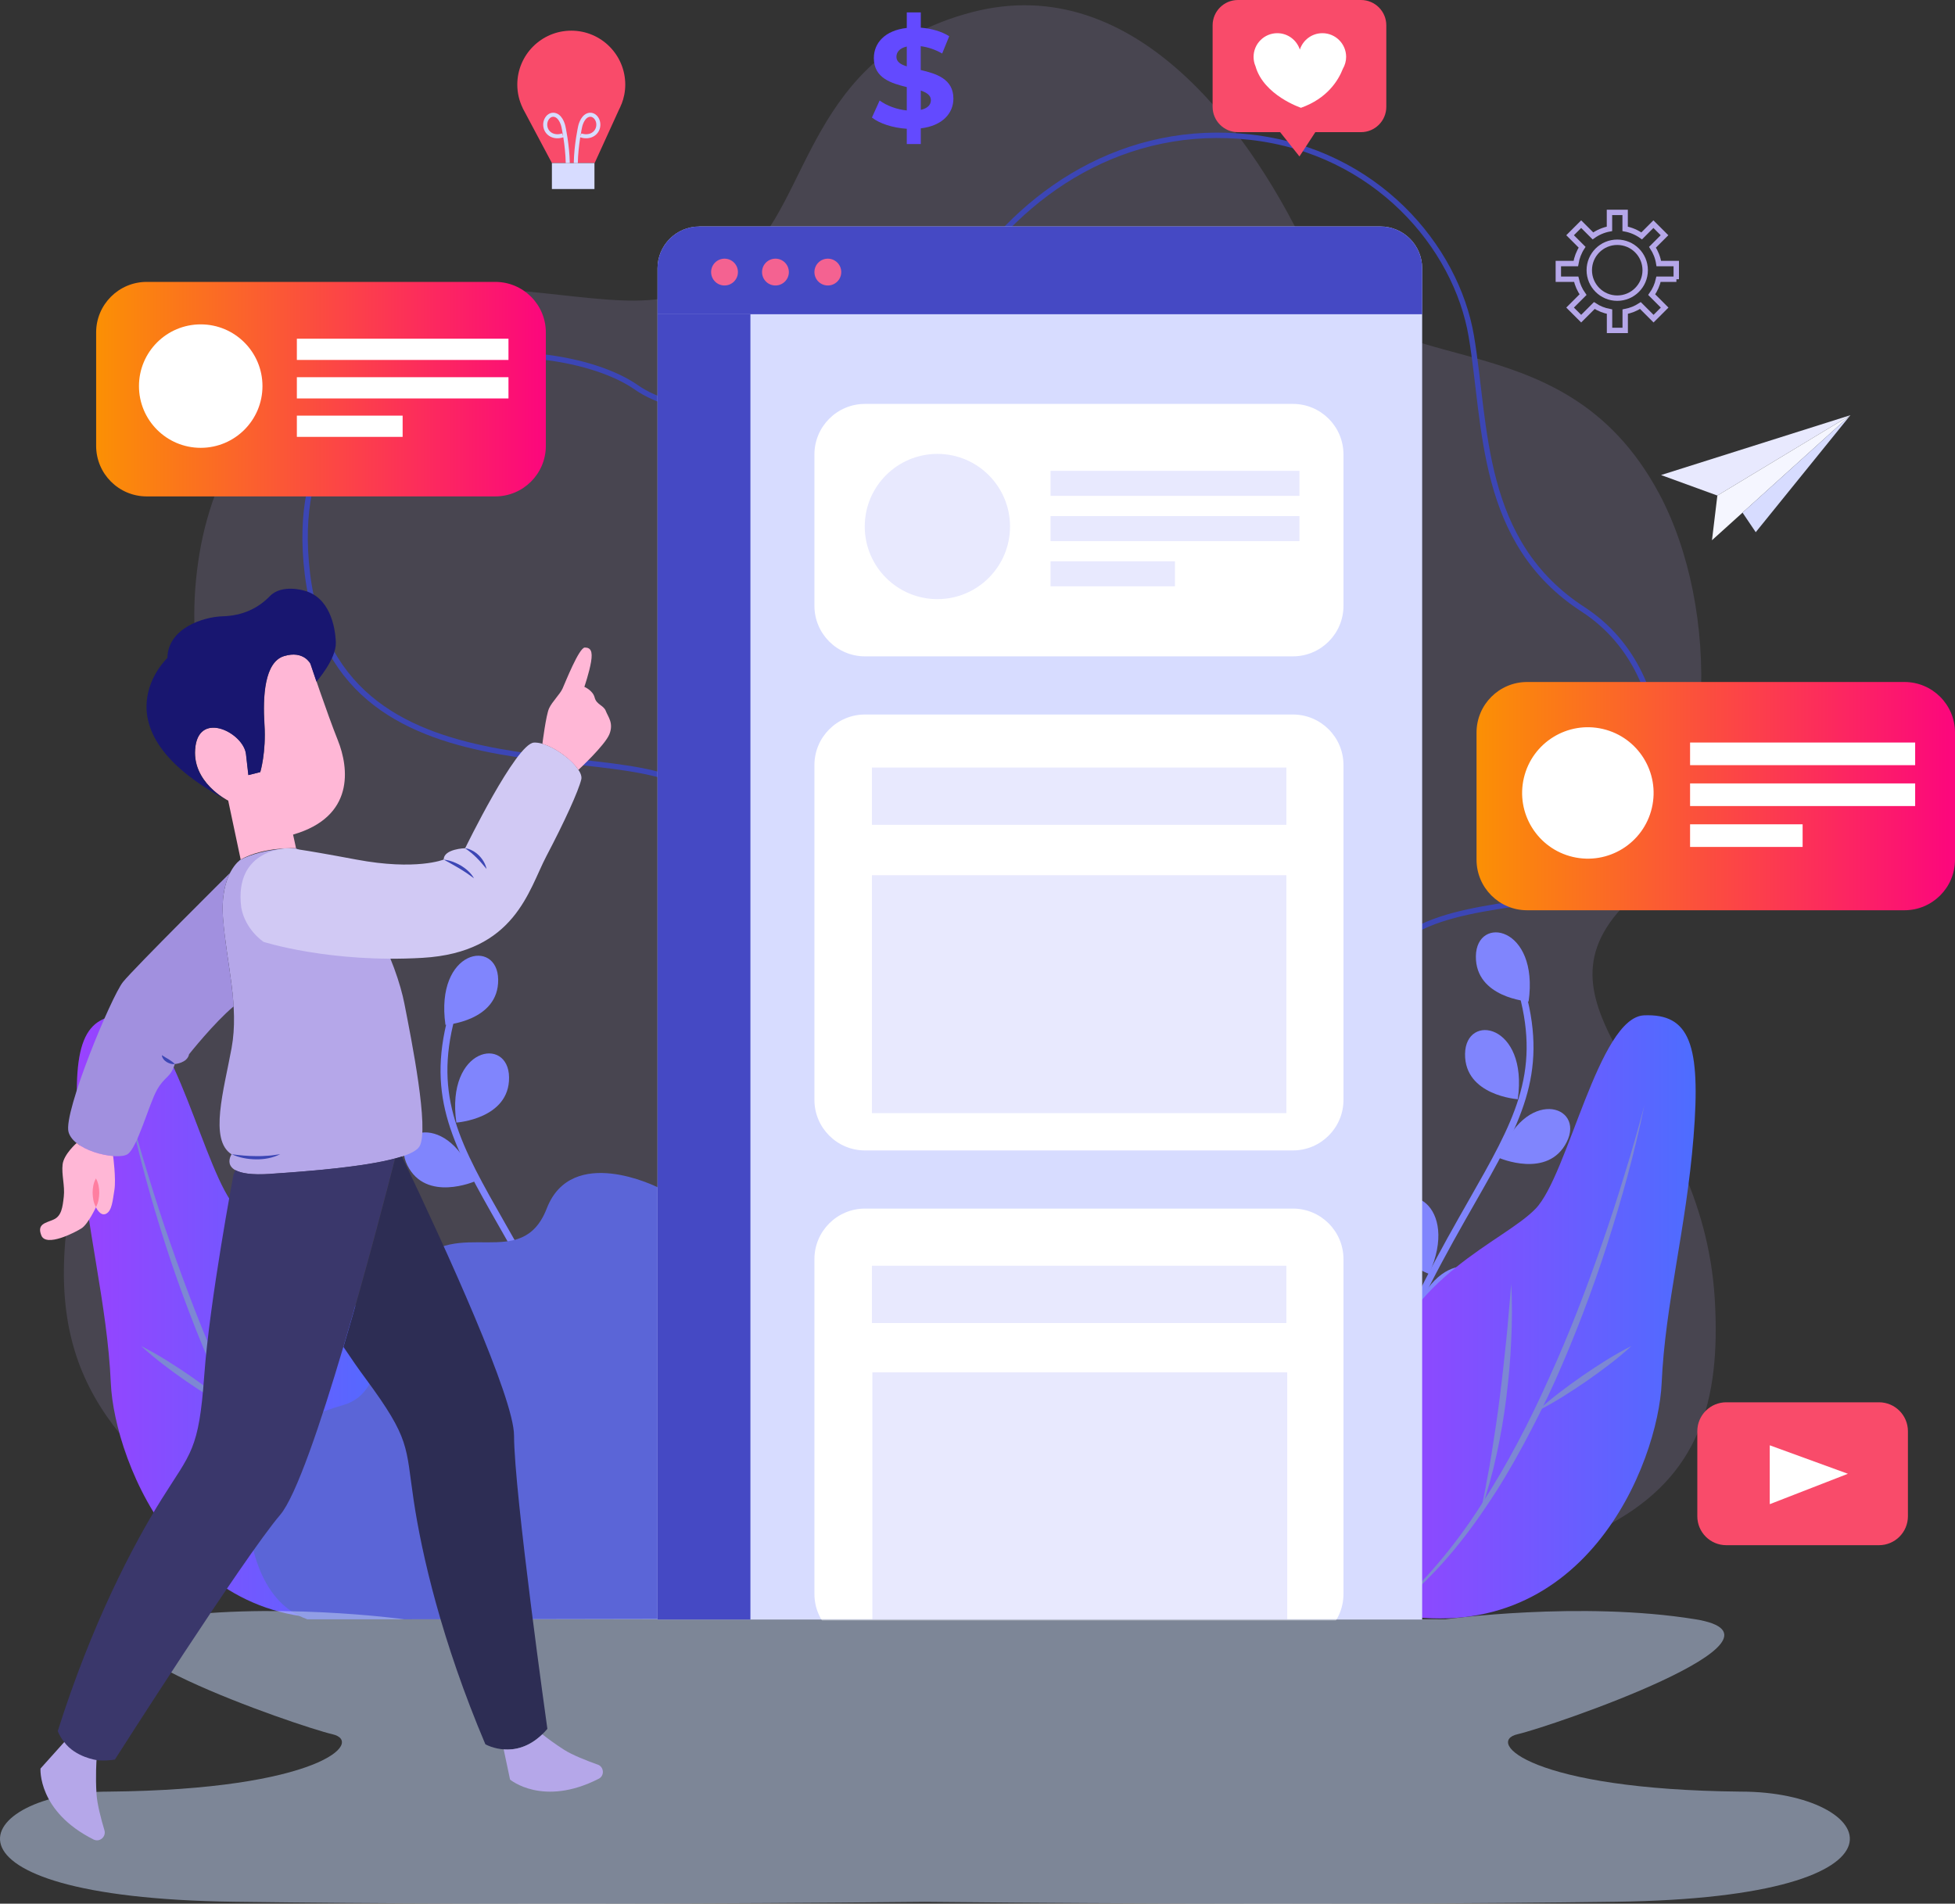
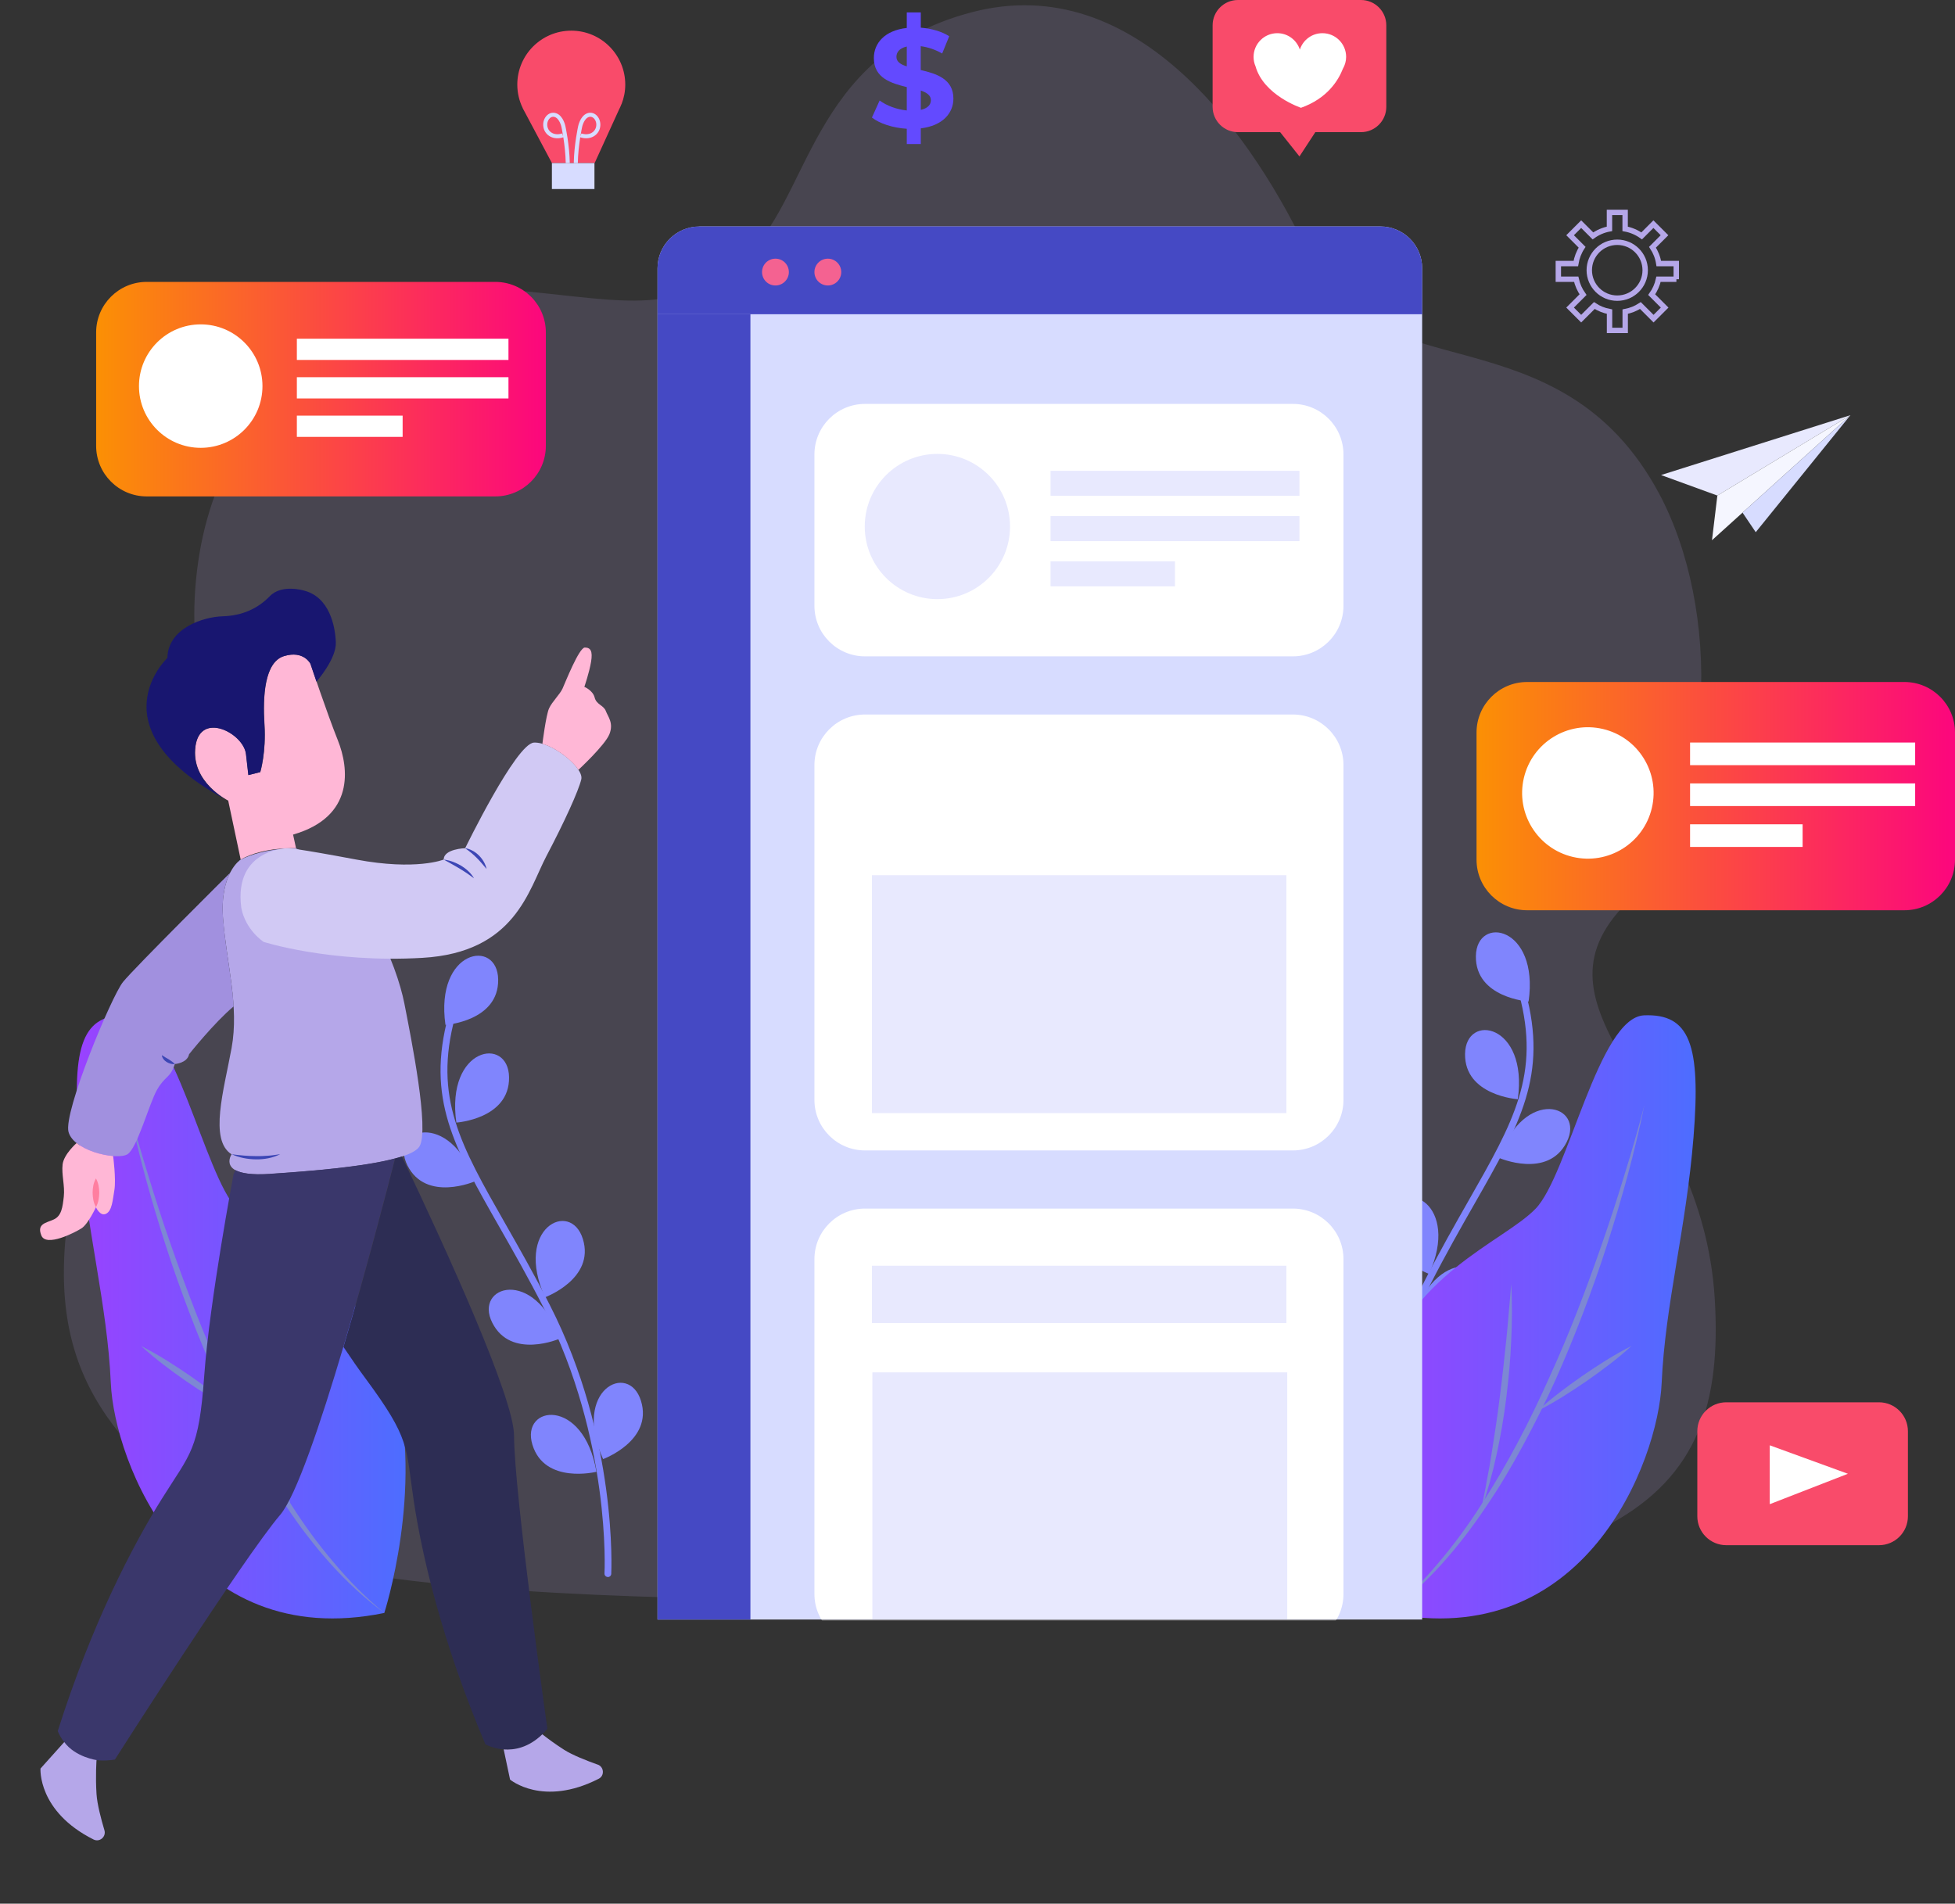
<svg xmlns="http://www.w3.org/2000/svg" width="688" height="670" viewBox="0 0 688 670" fill="none">
  <rect x="0" y="0" width="688" height="670" fill="#333333" stroke="none" />
  <path opacity="0.16" d="M391.059 561.164C391.059 561.164 120.919 572.47 78.439 538.528C35.959 504.585 13.083 479.449 26.145 415.348C39.207 351.247 95.847 359.307 101.315 325.107C106.759 290.907 59.933 267.01 69.724 197.886C79.537 128.739 143.795 98.581 183.004 102.342C222.213 106.103 237.471 111.149 261.422 91.035C285.396 70.922 284.297 19.389 342.036 4.298C399.774 -10.793 441.156 47.048 461.859 92.297C482.562 137.546 548.992 108.649 583.855 173.685C605.212 213.514 605.749 281.68 570.887 319.384C536.024 357.087 599.113 384.699 603.459 457.21C607.806 529.744 571.962 561 391.059 561.164Z" fill="#B5A7E9" />
  <path d="M213.919 555.043C214.549 555.043 215.087 554.553 215.11 553.922C215.134 553.455 217.47 506.244 193.496 459.312C187.935 448.403 182.584 439.036 177.864 430.743C162.068 403.037 152.512 386.311 160.106 358.068C160.269 357.438 159.895 356.784 159.264 356.597C158.61 356.433 157.979 356.807 157.792 357.438C149.965 386.638 159.685 403.668 175.784 431.911C180.481 440.157 185.832 449.524 191.37 460.364C215.04 506.687 212.774 553.291 212.727 553.759C212.68 554.413 213.194 554.973 213.848 555.02C213.848 555.02 213.895 555.02 213.919 555.02V555.043Z" fill="#8085FD" />
  <path d="M209.899 517.994C209.899 517.994 191.673 522.526 187.374 508.486C183.074 494.47 205.366 491.55 209.899 517.994Z" fill="#8085FD" />
  <path d="M197.048 471.109C197.048 471.109 179.827 478.631 173.237 465.526C166.648 452.421 188.122 445.81 197.048 471.109Z" fill="#8085FD" />
  <path d="M167.186 415.745C167.186 415.745 149.965 423.267 143.375 410.162C136.786 397.057 158.26 390.446 167.186 415.745Z" fill="#8085FD" />
  <path d="M212.236 513.532C212.236 513.532 229.878 507.061 225.579 493.045C221.279 479.029 201.184 489.12 212.236 513.532Z" fill="#8085FD" />
  <path d="M191.791 456.579C191.791 456.579 209.432 450.108 205.133 436.092C200.833 422.076 180.738 432.168 191.791 456.579Z" fill="#8085FD" />
  <path d="M160.596 395.095C160.596 395.095 179.336 393.833 179.149 379.163C178.963 364.492 156.834 368.534 160.596 395.095Z" fill="#8085FD" />
  <path d="M156.764 360.708C156.764 360.708 175.504 359.447 175.317 344.776C175.13 330.106 153.002 334.147 156.764 360.708Z" fill="#8085FD" />
  <path d="M135.244 567.681C135.244 567.681 149.31 524.091 138.866 486.294C128.397 448.497 94.773 437.237 83.347 425.393C71.921 413.549 61.172 357.998 45.166 357.344C29.16 356.714 25.141 367.529 27.782 400.187C30.422 432.869 37.759 458.892 38.998 486.784C40.236 514.677 66.196 581.815 135.244 567.681Z" fill="url(#paint0_linear_201_658)" />
  <path d="M45.12 389.068C47.27 397.267 49.583 405.397 52.107 413.479C54.56 421.585 57.154 429.621 59.958 437.611C65.519 453.589 71.524 469.404 78.534 484.775C85.404 500.193 93.208 515.237 102.368 529.394C106.901 536.519 111.855 543.363 117.346 549.787C122.743 556.258 128.702 562.285 135.268 567.681C121.575 557.636 110.359 544.485 100.896 530.398C96.106 523.367 91.76 516.055 87.74 508.556C83.722 501.081 79.913 493.465 76.431 485.733C69.538 470.198 63.486 454.337 58.275 438.195C53.111 422.053 48.532 405.677 45.144 389.091L45.12 389.068Z" fill="#7D88D3" />
  <path d="M91.993 451.744C92.273 455.084 92.507 458.448 92.834 461.765C93.091 465.106 93.394 468.446 93.745 471.764C94.446 478.421 95.147 485.079 96.011 491.69C96.806 498.324 97.834 504.935 98.886 511.546C99.4 514.84 99.984 518.157 100.638 521.428C101.129 524.745 101.97 527.992 102.531 531.309C100.358 524.955 98.535 518.461 97.133 511.873C95.661 505.309 94.563 498.651 93.722 491.97C92.904 485.289 92.249 478.585 91.993 471.88C91.689 465.153 91.595 458.425 92.016 451.72L91.993 451.744Z" fill="#7D88D3" />
  <path d="M82.81 496.643C76.781 493.582 71.127 489.938 65.565 486.154C60.051 482.299 54.653 478.305 49.653 473.726C55.728 476.786 61.359 480.43 66.897 484.215C72.388 488.069 77.786 492.041 82.81 496.643Z" fill="#7D88D3" />
-   <path d="M231.397 417.847C231.397 417.847 201.231 402.593 192.421 425.299C183.612 448.006 160.994 427.729 145.899 445.413C130.804 463.097 138.352 489.494 120.757 494.516C103.162 499.539 86.805 509.327 86.805 525.165C86.805 541.004 90.567 563.64 108.185 569.924H264.086C264.086 569.924 271.003 547.288 254.973 532.22C238.944 517.129 264.086 509.817 259.693 483.303C255.3 456.789 250.253 459.149 247.753 445.413C245.23 431.653 242.122 421.632 231.397 417.847Z" fill="#5B65D7" />
  <path d="M247.752 362.157C247.752 362.157 248.827 358.723 250.159 353.139" stroke="#3C46B5" stroke-width="1.901" stroke-miterlimit="10" />
-   <path d="M253.641 334.568C255.908 317.795 256.211 296.888 247.753 282.404C231.396 254.442 118.91 289.482 108.185 201.951C97.483 114.419 194.945 116.171 223.872 136.285C252.8 156.398 316.917 133.762 338.298 100.45C359.678 67.138 396.13 43.264 440.152 48.286C484.151 53.309 512.471 86.737 517.799 118.414C523.126 150.091 520.626 190.808 557.078 214.449C593.529 238.089 587.617 293.711 569.836 308.007C555.863 319.243 519.481 315.88 498.428 327.163" stroke="#3C46B5" stroke-width="1.901" stroke-miterlimit="10" />
  <path d="M490.764 332.699C488.567 334.848 486.745 337.348 485.39 340.291" stroke="#3C46B5" stroke-width="1.901" stroke-miterlimit="10" />
  <path d="M480.786 546.82C480.155 546.82 479.618 546.33 479.594 545.699C479.571 545.232 477.234 498.021 501.208 451.089C506.77 440.18 512.12 430.813 516.84 422.52C532.636 394.814 542.193 378.088 534.599 349.845C534.435 349.215 534.809 348.561 535.44 348.374C536.094 348.21 536.725 348.584 536.912 349.215C544.74 378.415 535.02 395.445 518.897 423.688C514.2 431.934 508.849 441.301 503.311 452.141C479.641 498.464 481.908 545.068 481.954 545.536C482.001 546.19 481.487 546.75 480.833 546.797C480.833 546.797 480.786 546.797 480.763 546.797L480.786 546.82Z" fill="#8085FD" />
  <path d="M484.829 509.771C484.829 509.771 503.055 514.303 507.354 500.263C511.654 486.247 489.362 483.327 484.829 509.771Z" fill="#8085FD" />
  <path d="M497.681 462.886C497.681 462.886 514.902 470.408 521.491 457.303C528.08 444.198 506.607 437.587 497.681 462.886Z" fill="#8085FD" />
  <path d="M527.542 407.522C527.542 407.522 544.764 415.044 551.353 401.939C557.942 388.834 536.468 382.223 527.542 407.522Z" fill="#8085FD" />
  <path d="M482.492 505.309C482.492 505.309 464.851 498.838 469.15 484.822C473.45 470.806 493.545 480.897 482.492 505.309Z" fill="#8085FD" />
  <path d="M502.915 448.356C502.915 448.356 485.274 441.885 489.573 427.869C493.873 413.853 513.968 423.945 502.915 448.356Z" fill="#8085FD" />
  <path d="M534.132 386.872C534.132 386.872 515.392 385.61 515.579 370.94C515.766 356.269 537.894 360.311 534.132 386.872Z" fill="#8085FD" />
  <path d="M537.942 352.485C537.942 352.485 519.202 351.224 519.389 336.553C519.576 321.883 541.704 325.924 537.942 352.485Z" fill="#8085FD" />
-   <path opacity="0.52" d="M612.714 630.56C538.623 629.859 522.518 612.987 534.093 610.347C545.668 607.706 636.893 576.44 596.609 569.898C556.325 563.378 508.776 569.898 508.776 569.898L327.706 569.57H325.518H323.33L142.26 569.898C142.26 569.898 94.711 563.378 54.428 569.898C14.143 576.417 105.368 607.706 116.943 610.347C128.518 612.987 112.414 629.859 38.323 630.56C-9.773 630.56 -29.488 667.784 82.261 669.326C185.673 670.728 307.838 669.537 325.496 669.35C343.155 669.537 465.319 670.728 568.732 669.326C680.503 667.807 660.765 630.56 612.67 630.56H612.714Z" fill="#C3D3F5" />
  <path d="M488.52 567.681C488.52 567.681 474.453 524.091 484.898 486.294C495.366 448.497 528.991 437.237 540.417 425.393C551.843 413.549 562.591 357.998 578.597 357.344C594.603 356.714 598.622 367.529 595.982 400.187C593.342 432.869 586.005 458.892 584.766 486.784C583.528 514.677 557.568 581.815 488.52 567.681Z" fill="url(#paint1_linear_201_658)" />
  <path d="M578.668 389.068C575.28 405.677 570.7 422.029 565.536 438.171C560.326 454.313 554.274 470.199 547.381 485.71C543.899 493.465 540.09 501.058 536.071 508.533C532.052 516.008 527.706 523.343 522.916 530.375C513.452 544.461 502.237 557.613 488.521 567.658C495.063 562.285 501.022 556.258 506.443 549.764C511.91 543.34 516.887 536.495 521.42 529.37C530.58 515.191 538.384 500.17 545.254 484.752C552.287 469.381 558.293 453.566 563.831 437.587C566.611 429.598 569.228 421.562 571.682 413.456C574.205 405.373 576.519 397.244 578.668 389.044V389.068Z" fill="#7D88D3" />
  <path d="M531.795 451.744C532.216 458.448 532.122 465.199 531.819 471.904C531.538 478.631 530.907 485.336 530.089 491.994C529.248 498.675 528.127 505.309 526.678 511.897C525.276 518.484 523.453 524.979 521.28 531.333C521.841 528.015 522.659 524.768 523.173 521.451C523.827 518.181 524.411 514.863 524.925 511.57C525.954 504.959 527.005 498.371 527.8 491.713C528.664 485.079 529.365 478.445 530.066 471.787C530.417 468.446 530.72 465.129 530.977 461.789C531.328 458.448 531.538 455.108 531.819 451.767L531.795 451.744Z" fill="#7D88D3" />
  <path d="M540.977 496.643C546.001 492.064 551.375 488.069 556.89 484.215C562.427 480.43 568.059 476.786 574.134 473.726C569.157 478.305 563.736 482.299 558.221 486.154C552.66 489.938 547.029 493.606 540.977 496.643Z" fill="#7D88D3" />
  <path d="M661.245 493.536H607.502C601.876 493.536 597.314 498.096 597.314 503.721V533.645C597.314 539.27 601.876 543.83 607.502 543.83H661.245C666.872 543.83 671.433 539.27 671.433 533.645V503.721C671.433 498.096 666.872 493.536 661.245 493.536Z" fill="#F94B6A" />
  <path d="M622.808 508.673V529.394L650.31 518.695L622.808 508.673Z" fill="white" />
  <path d="M584.557 167.191L651.198 146.12L604.371 174.409L584.557 167.191Z" fill="#E8E9FE" />
  <path d="M602.478 190.131L604.371 174.409L651.197 146.12L602.478 190.131Z" fill="#F5F6FF" />
  <path d="M617.877 187.304L613.227 180.413L651.197 146.12L617.877 187.304Z" fill="#D7DCFF" />
  <path d="M478.964 0H435.642C430.735 0 426.74 3.995 426.74 8.9V37.61C426.74 42.516 430.735 46.511 435.642 46.511H450.503L457.303 55.06L462.888 46.511H478.964C483.871 46.511 487.866 42.516 487.866 37.61V8.9C487.866 3.995 483.871 0 478.964 0Z" fill="#F94B6A" />
  <path d="M473.729 20.02C473.729 15.418 469.99 11.68 465.387 11.68C461.672 11.68 458.541 14.086 457.443 17.45C456.344 14.11 453.213 11.68 449.498 11.68C444.895 11.68 441.156 15.418 441.156 20.02C441.156 21.188 441.39 22.309 441.834 23.314C444.708 33.569 457.84 37.937 457.84 37.937C467.093 34.644 470.972 28.336 472.607 24.155C473.308 22.94 473.729 21.515 473.729 19.997V20.02Z" fill="white" />
  <path d="M246.117 79.706H485.786C493.894 79.706 500.484 86.294 500.484 94.401V570H231.396V94.424C231.396 86.317 237.985 79.729 246.093 79.729L246.117 79.706Z" fill="#D7DCFF" />
  <path d="M246.117 79.706H485.786C493.894 79.706 500.484 86.294 500.484 94.401V110.591H231.396V94.401C231.396 86.294 237.985 79.706 246.093 79.706H246.117Z" fill="#4549C4" />
-   <path d="M254.972 100.475C257.579 100.475 259.692 98.362 259.692 95.756C259.692 93.15 257.579 91.037 254.972 91.037C252.366 91.037 250.252 93.15 250.252 95.756C250.252 98.362 252.366 100.475 254.972 100.475Z" fill="#F46291" />
  <path d="M277.615 95.756C277.615 98.349 275.512 100.475 272.895 100.475C270.278 100.475 268.175 98.373 268.175 95.756C268.175 93.139 270.278 91.037 272.895 91.037C275.512 91.037 277.615 93.139 277.615 95.756Z" fill="#F46291" />
  <path d="M291.331 100.475C293.938 100.475 296.051 98.362 296.051 95.756C296.051 93.15 293.938 91.037 291.331 91.037C288.724 91.037 286.611 93.15 286.611 95.756C286.611 98.362 288.724 100.475 291.331 100.475Z" fill="#F46291" />
  <path d="M264.086 110.591H231.396V570H264.086V110.591Z" fill="#4549C4" />
  <path d="M454.989 142.155H304.416C294.582 142.155 286.611 150.125 286.611 159.957V213.201C286.611 223.034 294.582 231.004 304.416 231.004H454.989C464.823 231.004 472.795 223.034 472.795 213.201V159.957C472.795 150.125 464.823 142.155 454.989 142.155Z" fill="white" />
  <path d="M454.989 251.47H304.416C294.582 251.47 286.611 259.44 286.611 269.273V387.092C286.611 396.924 294.582 404.894 304.416 404.894H454.989C464.823 404.894 472.795 396.924 472.795 387.092V269.273C472.795 259.44 464.823 251.47 454.989 251.47Z" fill="white" />
  <path d="M355.448 185.306C355.448 199.417 343.999 210.865 329.886 210.865C315.772 210.865 304.323 199.417 304.323 185.306C304.323 171.195 315.772 159.747 329.886 159.747C343.999 159.747 355.448 171.195 355.448 185.306Z" fill="#E8E9FE" />
  <path d="M457.302 165.705H369.702V174.513H457.302V165.705Z" fill="#E8E9FE" />
  <path d="M457.302 181.638H369.702V190.446H457.302V181.638Z" fill="#E8E9FE" />
  <path d="M413.49 197.548H369.702V206.356H413.49V197.548Z" fill="#E8E9FE" />
-   <path d="M452.699 270.137H306.846V290.299H452.699V270.137Z" fill="#E8E9FE" />
  <path d="M452.699 308.031H306.846V391.764H452.699V308.031Z" fill="#E8E9FE" />
  <mask id="mask0_201_658" style="mask-type:luminance" maskUnits="userSpaceOnUse" x="231" y="79" width="270" height="491">
    <path d="M246.117 79.706H485.786C493.894 79.706 500.484 86.294 500.484 94.401V570H231.396V94.424C231.396 86.317 237.985 79.729 246.093 79.729L246.117 79.706Z" fill="white" />
  </mask>
  <g mask="url(#mask0_201_658)">
    <path d="M454.989 425.36H304.416C294.582 425.36 286.611 433.331 286.611 443.163V560.982C286.611 570.814 294.582 578.785 304.416 578.785H454.989C464.823 578.785 472.795 570.814 472.795 560.982V443.163C472.795 433.331 464.823 425.36 454.989 425.36Z" fill="white" />
    <path d="M452.7 445.476H306.847V465.638H452.7V445.476Z" fill="#E8E9FE" />
    <path d="M453 483H307V570H453V483Z" fill="#E8E9FE" />
  </g>
  <path d="M109.26 233.581C109.26 233.581 115.055 250.937 118.91 260.585C122.766 270.233 124.915 287.45 103.138 293.734L104.189 298.546C104.189 298.546 92.88 297.915 84.702 302.517L80.309 281.773C80.309 281.773 67.107 275.279 68.789 262.711C70.472 250.143 85.753 258.016 86.594 265.397L87.436 272.779L91.618 271.728C91.618 271.728 93.721 264.813 93.09 254.979C92.459 245.144 93.09 232.973 100.007 230.894C106.923 228.792 109.283 233.604 109.283 233.604L109.26 233.581Z" fill="#FFB7D6" />
  <path d="M68.742 262.734C70.424 250.166 85.706 258.039 86.547 265.421L87.388 272.803L91.571 271.751C91.571 271.751 93.674 264.837 93.043 255.002C92.412 245.144 93.043 232.997 99.96 230.917C106.876 228.815 109.236 233.627 109.236 233.627C109.236 233.627 110.101 236.197 111.362 239.911C111.362 239.911 118.396 231.969 118.185 226.105C117.975 220.242 115.872 210.173 107.086 207.884C107.086 207.884 99.212 205.431 94.982 209.8C90.753 214.168 85.309 216.691 78.392 216.901C71.476 217.111 59.115 221.083 58.905 231.572C58.905 231.572 32.641 256.193 79.444 281.399C76.616 279.741 67.317 273.48 68.742 262.804V262.734Z" fill="#181670" />
  <path d="M84.678 302.541C84.678 302.541 77.248 307.259 78.486 323.285C79.748 339.31 84.211 354.074 81.5 368.861C78.79 383.648 73.509 401.238 81.5 406.261C81.5 406.261 75.939 414.437 94.983 413.175C114.003 411.914 144.192 409.414 147.651 403.434C151.109 397.454 144.823 366.034 142.3 353.163C139.776 340.268 128.257 309.058 104.166 298.593C104.166 298.593 93.371 298.172 84.678 302.564V302.541Z" fill="#B5A7E9" />
  <path d="M92.646 331.461C92.646 331.461 116.06 339.006 148.679 337.114C181.299 335.222 186.019 313.24 192.304 301.279C198.59 289.342 203.614 278.339 204.572 274.251C205.506 270.163 194.197 261.052 187.911 261.356C181.626 261.66 163.704 298.523 163.704 298.523C163.704 298.523 156.156 298.733 156.156 302.517C156.156 302.517 146.506 306.488 125.359 302.517C104.213 298.546 101.526 298.523 101.526 298.523C101.526 298.523 82.178 298.429 84.912 319.477C86.384 327.326 92.67 331.414 92.67 331.414L92.646 331.461Z" fill="#D1C9F4" />
  <path d="M156.133 302.541C158.306 302.751 160.339 303.568 162.208 304.643C164.054 305.764 165.76 307.236 166.811 309.128C165.923 308.497 165.106 307.867 164.241 307.283C163.353 306.722 162.512 306.138 161.624 305.624C159.848 304.55 158.025 303.592 156.133 302.517V302.541Z" fill="#3C46B5" />
  <path d="M163.68 298.546C164.615 298.616 165.479 298.966 166.297 299.41C167.115 299.831 167.863 300.415 168.54 301.069C169.849 302.4 170.854 304.035 171.228 305.834C170.036 304.433 168.961 303.101 167.723 301.886C166.508 300.672 165.199 299.574 163.68 298.546Z" fill="#3C46B5" />
  <path d="M81.524 406.237C84.421 406.611 87.249 406.892 90.076 406.892C91.501 406.938 92.903 406.845 94.329 406.751C95.754 406.681 97.156 406.401 98.605 406.214C95.988 407.546 92.997 408.083 90.053 408.036C87.108 407.989 84.164 407.452 81.501 406.214L81.524 406.237Z" fill="#3C46B5" />
  <path d="M82.224 354.214C81.617 344.216 79.35 334.031 78.509 323.261C77.902 315.506 79.327 310.413 80.963 307.213C80.963 307.213 47.385 340.548 43.296 345.594C39.207 350.64 22.243 391.474 24.112 398.388C26.005 405.303 41.403 408.433 44.861 406.238C48.32 404.042 52.409 388.647 55.236 383.601C58.063 378.579 59.956 379.513 61.522 374.491C61.522 374.491 65.915 374.187 66.546 371.033C66.546 371.033 75.261 360.031 82.201 354.214H82.224Z" fill="#A190DF" />
  <path d="M61.522 374.514C60.471 374.607 59.536 374.28 58.672 373.79C58.251 373.509 57.854 373.206 57.55 372.785C57.246 372.388 56.966 371.898 56.966 371.36C57.807 371.944 58.508 372.318 59.303 372.785C60.05 373.276 60.821 373.743 61.546 374.491L61.522 374.514Z" fill="#3C46B5" />
  <path d="M213.194 250.213C212.399 248.181 209.899 248.017 209.268 245.494C208.637 242.971 205.646 241.733 205.646 241.733C205.646 241.733 207.376 236.711 208.007 232.926C208.637 229.142 207.843 227.904 205.81 227.904C203.777 227.904 198.894 240.308 197.959 242.364C197.024 244.396 194.337 246.919 193.239 249.279C192.141 251.638 190.879 261.8 190.879 261.8C195.552 263.131 201.23 267.406 203.544 270.957C203.544 270.957 212.867 262.337 214.456 258.413C216.021 254.488 213.988 252.292 213.194 250.236V250.213Z" fill="#FFB7D6" />
  <path d="M39.791 406.868C35.656 406.541 30.281 404.953 26.963 402.289C26.963 402.289 22.453 406.237 22.033 409.811C21.612 413.362 22.874 417.357 22.453 421.118C22.033 424.879 21.659 427.916 18.949 429.177C16.215 430.439 12.873 430.649 14.556 434.83C16.238 439.012 26.402 433.779 28.692 432.308C31.006 430.836 33.763 424.879 33.763 424.879C33.763 424.879 35.235 428.219 37.315 427.192C39.417 426.14 39.628 422.59 40.259 418.805C40.89 415.044 39.815 406.868 39.815 406.868H39.791Z" fill="#FFB7D6" />
  <path d="M94.982 413.152C88.44 413.573 84.818 412.895 82.855 411.821L82.201 413.269C82.201 413.269 73.766 457.771 71.873 484.168C69.98 510.565 67.153 511.196 56.942 527.525C46.731 543.877 32.267 571.512 20.327 609.239C20.327 609.239 24.696 621.807 40.422 619.284C40.422 619.284 85.706 548.269 98.581 533.178C109.797 520.049 133.116 430.766 139.005 407.709C127.836 410.699 108.558 412.241 94.959 413.129L94.982 413.152Z" fill="#3A376B" />
  <path d="M180.901 505.262C180.901 492.04 157.231 440.133 141.436 407.008C140.501 407.312 139.473 407.616 138.375 407.873C138.585 407.826 138.818 407.756 139.052 407.709C136.108 419.226 128.818 447.235 120.873 474.053C123.584 478.117 126.247 481.949 128.748 485.312C144.473 506.617 142.721 508.93 145.571 527.992C148.422 547.054 155.385 577.469 170.807 613.888C170.807 613.888 182.303 620.593 192.631 608.469C192.631 608.469 180.901 525.072 180.901 505.239V505.262Z" fill="#2D2D54" />
  <path d="M22.593 613.14L14.252 622.438C14.252 622.438 13.177 637.505 32.921 647.41C35.048 648.485 37.431 646.452 36.753 644.163C35.562 640.192 34.206 634.982 33.973 631.478C33.552 625.124 33.973 619.448 33.973 619.448C33.973 619.448 26.542 618.467 22.593 613.094V613.14Z" fill="#B5A7E9" />
  <path d="M210.343 621.06C206.441 619.658 201.417 617.696 198.473 615.804C195.365 613.818 192.631 611.786 190.856 610.384C185.995 615.08 181.042 615.991 177.256 615.71L179.5 626.316C179.5 626.316 191.019 636.081 210.694 626.036C212.82 624.961 212.586 621.831 210.343 621.037V621.06Z" fill="#B5A7E9" />
  <path d="M33.763 424.879C32.851 423.197 32.641 421.492 32.594 419.81C32.618 418.104 32.828 416.422 33.763 414.74C34.697 416.422 34.907 418.128 34.931 419.81C34.884 421.492 34.674 423.197 33.763 424.879Z" fill="#FF7EA0" />
  <path d="M174.289 99.212H51.639C41.805 99.212 33.834 107.181 33.834 117.012V156.912C33.834 166.743 41.805 174.712 51.639 174.712H174.289C184.123 174.712 192.094 166.743 192.094 156.912V117.012C192.094 107.181 184.123 99.212 174.289 99.212Z" fill="url(#paint2_linear_201_658)" />
  <path d="M70.636 157.613C82.638 157.613 92.367 147.886 92.367 135.887C92.367 123.889 82.638 114.162 70.636 114.162C58.635 114.162 48.906 123.889 48.906 135.887C48.906 147.886 58.635 157.613 70.636 157.613Z" fill="white" />
  <path d="M178.939 119.208H104.47V126.683H178.939V119.208Z" fill="white" />
  <path d="M178.939 132.757H104.47V140.232H178.939V132.757Z" fill="white" />
  <path d="M141.693 146.283H104.47V153.758H141.693V146.283Z" fill="white" />
  <path d="M670.194 240.028H537.426C527.593 240.028 519.621 247.998 519.621 257.829V302.564C519.621 312.395 527.593 320.365 537.426 320.365H670.194C680.028 320.365 688 312.395 688 302.564V257.829C688 247.998 680.028 240.028 670.194 240.028Z" fill="url(#paint3_linear_201_658)" />
  <path d="M581.317 284.371C584.241 271.937 576.529 259.488 564.092 256.565C551.655 253.642 539.203 261.351 536.279 273.785C533.355 286.219 541.067 298.668 553.504 301.591C565.94 304.514 578.393 296.804 581.317 284.371Z" fill="white" />
  <path d="M673.98 261.333H594.768V269.299H673.98V261.333Z" fill="white" />
  <path d="M673.98 275.723H594.768V283.689H673.98V275.723Z" fill="white" />
  <path d="M634.374 290.113H594.768V298.079H634.374V290.113Z" fill="white" />
  <path d="M324.044 45.179V50.692H319.114V45.319C314.23 45.015 309.557 43.497 306.847 41.371L309.557 35.368C312.011 37.19 315.562 38.521 319.114 38.872V30.649C313.646 29.317 307.524 27.495 307.524 20.44C307.524 15.207 311.31 10.722 319.114 9.835V4.368H324.044V9.741C327.736 10.045 331.335 11.026 334.045 12.755L331.568 18.828C329.045 17.403 326.498 16.562 324.021 16.259V24.645C329.489 25.93 335.517 27.752 335.517 34.69C335.517 39.806 331.779 44.245 324.021 45.179H324.044ZM319.114 23.384V16.375C316.497 16.96 315.469 18.408 315.469 20.02C315.469 21.748 316.941 22.683 319.114 23.36V23.384ZM327.596 35.274C327.596 33.545 326.171 32.611 324.044 31.863V38.661C326.498 38.124 327.596 36.839 327.596 35.251V35.274Z" fill="#634AFF" />
  <path d="M589.907 98.277V92.764H583.762C583.434 90.662 582.663 88.723 581.542 87.017L585.771 82.789L581.869 78.888L577.733 83.023C576.027 81.808 574.041 80.944 571.915 80.547V74.753H566.4V80.547C564.251 80.944 562.288 81.808 560.582 83.023L556.446 78.888L552.544 82.789L556.773 87.017C555.652 88.723 554.904 90.662 554.554 92.764H548.408V98.277H554.694C555.138 100.263 555.956 102.085 557.101 103.697L552.544 108.252L556.446 112.153L561.073 107.528C562.662 108.579 564.461 109.303 566.424 109.677V116.288H571.938V109.677C573.878 109.303 575.677 108.579 577.289 107.528L581.916 112.153L585.818 108.252L581.261 103.697C582.406 102.108 583.224 100.263 583.668 98.277H589.954H589.907Z" stroke="#B5A7E9" stroke-width="1.901" stroke-miterlimit="10" />
  <path d="M569.135 104.935C574.568 104.935 578.972 100.532 578.972 95.1C578.972 89.668 574.568 85.265 569.135 85.265C563.702 85.265 559.297 89.668 559.297 95.1C559.297 100.532 563.702 104.935 569.135 104.935Z" stroke="#B5A7E9" stroke-width="1.901" stroke-miterlimit="10" />
  <path d="M218.756 36.582C219.573 34.48 220.041 32.191 220.041 29.785C220.041 19.296 211.535 10.793 201.044 10.793C190.552 10.793 182.047 19.296 182.047 29.785C182.047 32.751 182.748 35.554 183.963 38.054H183.94L184.197 38.545C184.29 38.708 184.36 38.872 184.454 39.012L194.221 57.373H209.269L217.844 38.568C218.148 37.984 218.428 37.377 218.662 36.746L218.756 36.559V36.582Z" fill="#F94B6A" />
  <path d="M209.199 57.396H194.221V66.53H209.199V57.396Z" fill="#D7DCFF" />
  <path d="M199.806 57.397C199.689 50.926 198.287 44.595 198.287 44.595C198.287 44.595 197.656 41.301 195.506 40.53C193.356 39.76 191.44 42.189 191.954 44.712C192.469 47.235 195.132 48.636 198.053 47.632" stroke="#D7DCFF" stroke-width="1.426" stroke-miterlimit="10" />
  <path d="M202.633 57.397C202.75 50.926 204.152 44.595 204.152 44.595C204.152 44.595 204.783 41.301 206.932 40.53C209.082 39.76 210.998 42.189 210.484 44.712C209.97 47.235 207.306 48.636 204.385 47.632" stroke="#D7DCFF" stroke-width="1.426" stroke-miterlimit="10" />
  <defs>
    <linearGradient id="paint0_linear_201_658" x1="27.034" y1="463.466" x2="142.725" y2="463.466" gradientUnits="userSpaceOnUse">
      <stop stop-color="#9942FF" />
      <stop offset="1" stop-color="#4D6DFF" />
    </linearGradient>
    <linearGradient id="paint1_linear_201_658" x1="481.039" y1="463.466" x2="596.73" y2="463.466" gradientUnits="userSpaceOnUse">
      <stop stop-color="#9942FF" />
      <stop offset="1" stop-color="#4D6DFF" />
    </linearGradient>
    <linearGradient id="paint2_linear_201_658" x1="33.834" y1="136.962" x2="192.094" y2="136.962" gradientUnits="userSpaceOnUse">
      <stop stop-color="#FB9004" />
      <stop offset="1" stop-color="#FC067D" />
    </linearGradient>
    <linearGradient id="paint3_linear_201_658" x1="519.621" y1="280.196" x2="688" y2="280.196" gradientUnits="userSpaceOnUse">
      <stop stop-color="#FB9004" />
      <stop offset="1" stop-color="#FC067D" />
    </linearGradient>
  </defs>
</svg>